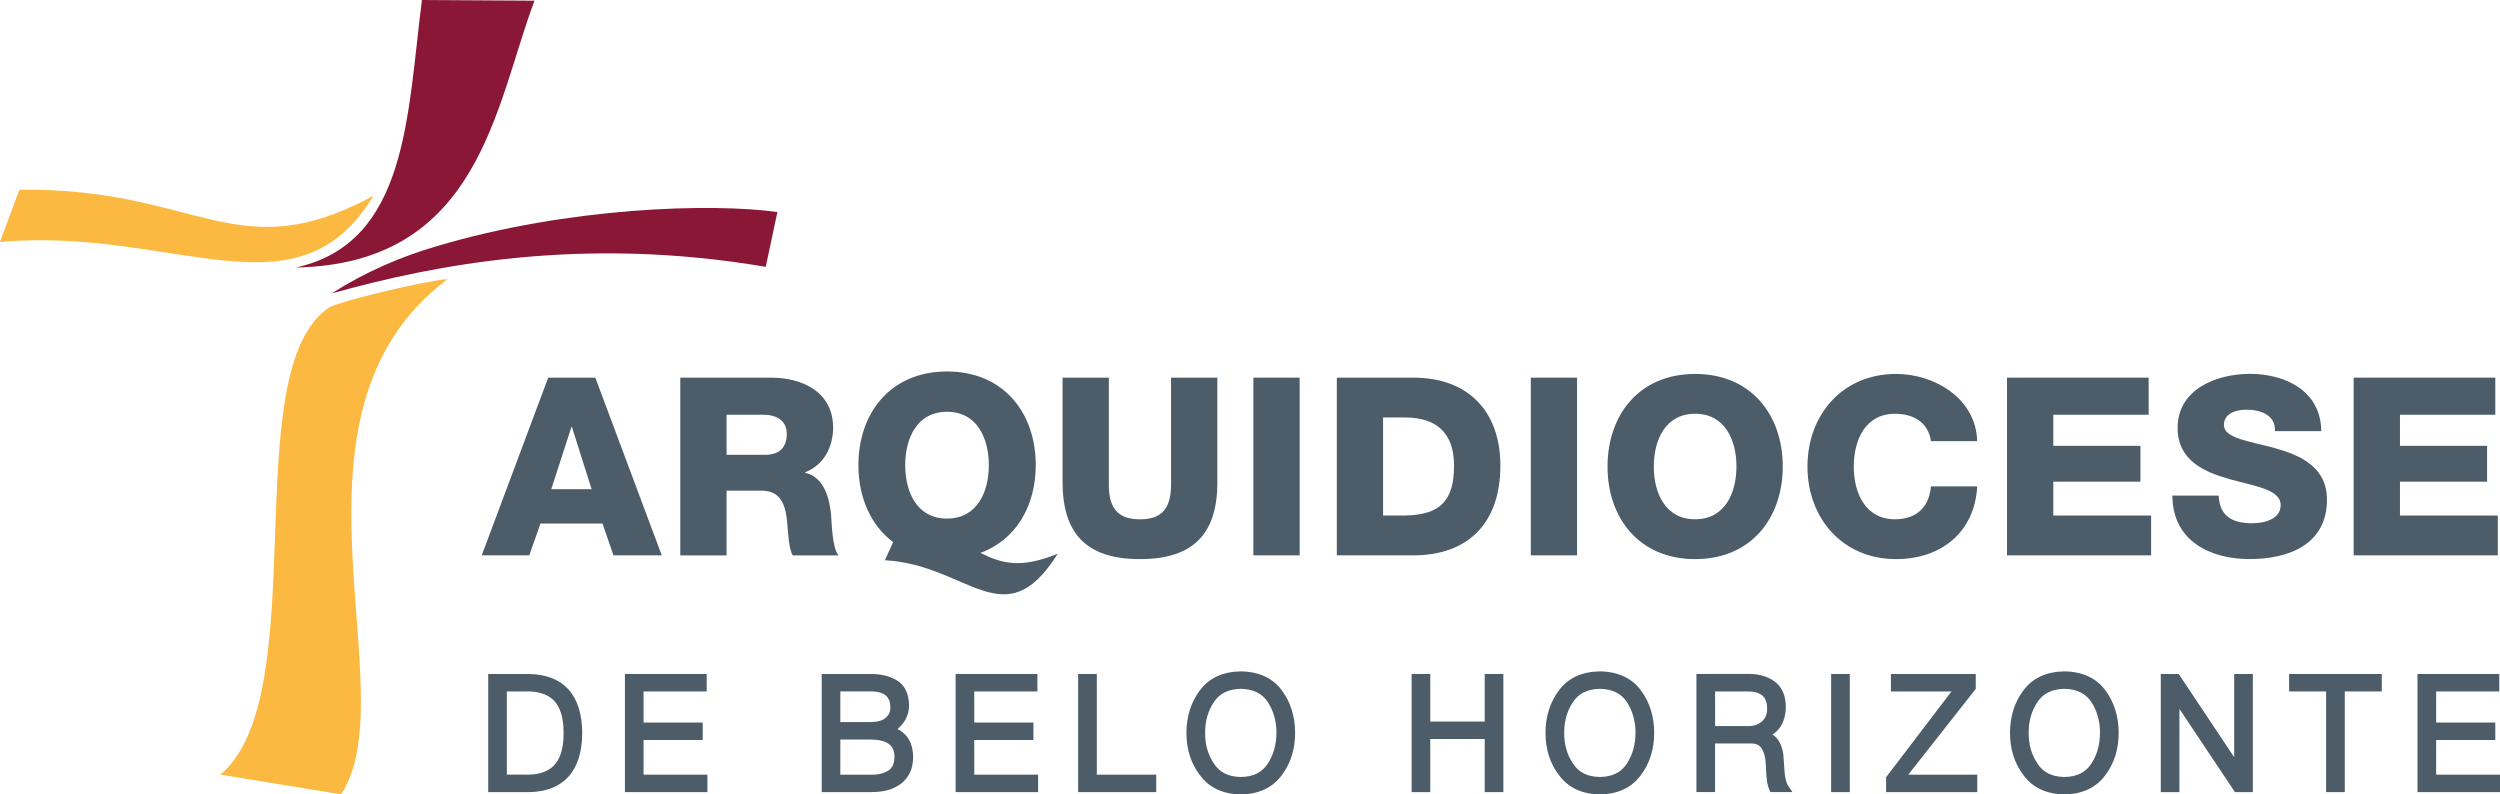
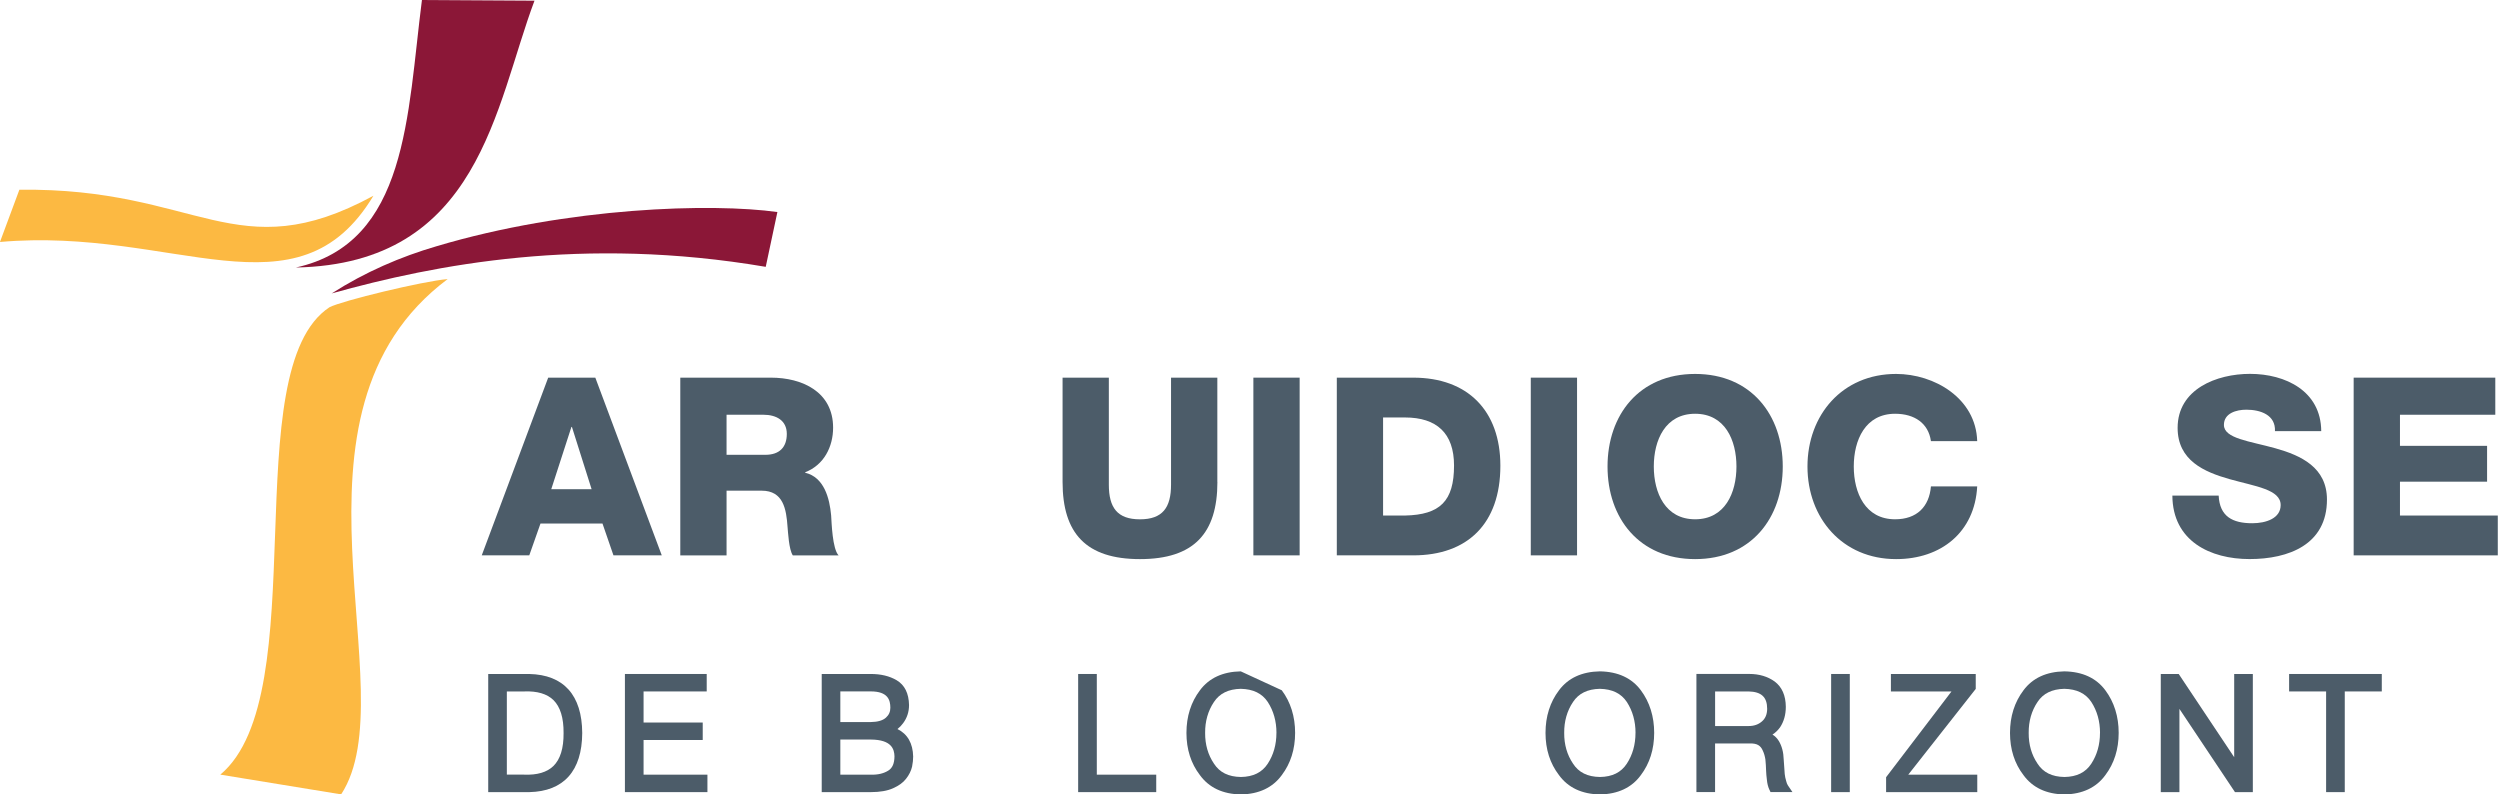
<svg xmlns="http://www.w3.org/2000/svg" id="Camada_1" viewBox="0 0 733.22 233">
  <defs>
    <style>.cls-1{fill:#fcb942;}.cls-1,.cls-2,.cls-3{stroke-width:0px;}.cls-2{fill:#4c5c69;}.cls-3{fill:#8b1737;}</style>
  </defs>
  <path class="cls-2" d="M155.21,197.67h-12.02v34.65h12.05c10.09-.22,15.46-6.21,15.52-17.33-.06-11.11-5.43-17.1-15.55-17.32ZM148.65,202.79h5.12c3.78-.15,6.65.7,8.52,2.51,2.03,1.97,3.04,5.23,3,9.7.04,4.45-.97,7.71-3,9.68-1.87,1.81-4.74,2.67-8.57,2.51h-5.07v-24.41Z" />
  <polygon class="cls-2" points="188.75 217.03 206.1 217.03 206.1 211.91 188.75 211.91 188.75 202.79 207.27 202.79 207.27 197.67 183.28 197.67 183.28 232.32 207.48 232.32 207.48 227.2 188.75 227.2 188.75 217.03" />
  <path class="cls-2" d="M263.21,213.82c.62-.48,1.18-1.05,1.66-1.71,1.15-1.54,1.74-3.32,1.74-5.33-.07-3.43-1.28-5.87-3.61-7.26-2.12-1.26-4.7-1.85-7.6-1.85h-14.4v34.65h14.42c2.66,0,4.86-.39,6.52-1.14,1.7-.75,2.99-1.7,3.82-2.81.86-1.09,1.44-2.26,1.74-3.51.21-1.09.32-2.08.32-2.97-.08-3.87-1.65-6.61-4.6-8.07ZM255.39,216.9c6.14.03,6.9,2.85,6.95,4.93-.02,2.08-.61,3.44-1.82,4.18-1.34.84-3.06,1.26-5.12,1.19h-8.94v-10.3h8.94ZM261.13,207.57c0,1.17-.42,2.12-1.29,2.9-.92.84-2.43,1.28-4.46,1.3h-8.92v-8.99h8.92c5.07,0,5.74,2.56,5.75,4.78Z" />
-   <polygon class="cls-2" points="285.74 217.03 303.09 217.03 303.09 211.91 285.74 211.91 285.74 202.79 304.26 202.79 304.26 197.67 280.27 197.67 280.27 232.32 304.47 232.32 304.47 227.2 285.74 227.2 285.74 217.03" />
  <polygon class="cls-2" points="321.68 197.67 316.21 197.67 316.21 232.32 339.11 232.32 339.11 227.2 321.68 227.2 321.68 197.67" />
-   <path class="cls-2" d="M363.9,196.9c-5.27.1-9.3,1.96-11.97,5.55-2.63,3.47-3.96,7.68-3.96,12.5s1.33,8.97,3.95,12.38c2.67,3.67,6.7,5.58,12.03,5.67,5.27-.1,9.31-2,11.97-5.65,2.6-3.43,3.92-7.6,3.92-12.4s-1.32-9.03-3.91-12.5c-2.67-3.59-6.7-5.46-12.02-5.55ZM374.36,214.95c0,3.41-.86,6.45-2.54,9.02-1.68,2.58-4.26,3.85-7.87,3.91-3.66-.05-6.25-1.33-7.92-3.93-1.74-2.57-2.6-5.59-2.58-8.99v-.02c-.03-3.4.84-6.45,2.58-9.05,1.66-2.52,4.25-3.79,7.87-3.87,3.66.08,6.25,1.35,7.92,3.86,1.69,2.6,2.55,5.66,2.55,9.07Z" />
-   <polygon class="cls-2" points="435.45 211.62 419.48 211.62 419.48 197.67 414.01 197.67 414.01 232.32 419.48 232.32 419.48 216.74 435.45 216.74 435.45 232.32 440.92 232.32 440.92 197.67 435.45 197.67 435.45 211.62" />
+   <path class="cls-2" d="M363.9,196.9c-5.27.1-9.3,1.96-11.97,5.55-2.63,3.47-3.96,7.68-3.96,12.5s1.33,8.97,3.95,12.38c2.67,3.67,6.7,5.58,12.03,5.67,5.27-.1,9.31-2,11.97-5.65,2.6-3.43,3.92-7.6,3.92-12.4s-1.32-9.03-3.91-12.5ZM374.36,214.95c0,3.41-.86,6.45-2.54,9.02-1.68,2.58-4.26,3.85-7.87,3.91-3.66-.05-6.25-1.33-7.92-3.93-1.74-2.57-2.6-5.59-2.58-8.99v-.02c-.03-3.4.84-6.45,2.58-9.05,1.66-2.52,4.25-3.79,7.87-3.87,3.66.08,6.25,1.35,7.92,3.86,1.69,2.6,2.55,5.66,2.55,9.07Z" />
  <path class="cls-2" d="M469.21,196.9c-5.27.1-9.3,1.96-11.97,5.55-2.63,3.47-3.96,7.68-3.96,12.5s1.33,8.97,3.95,12.38c2.67,3.67,6.7,5.58,12.03,5.67,5.27-.1,9.31-2,11.97-5.65,2.6-3.43,3.92-7.6,3.92-12.4s-1.32-9.03-3.91-12.5c-2.67-3.59-6.7-5.46-12.02-5.55ZM479.67,214.95c0,3.41-.86,6.45-2.54,9.02-1.68,2.58-4.26,3.85-7.87,3.91-3.66-.05-6.25-1.33-7.92-3.93-1.74-2.57-2.6-5.59-2.58-8.99v-.02c-.03-3.4.84-6.45,2.58-9.05,1.66-2.52,4.25-3.79,7.87-3.87,3.66.08,6.25,1.35,7.92,3.86,1.69,2.6,2.55,5.66,2.55,9.07Z" />
  <path class="cls-2" d="M523.84,228.96c-.19-.61-.33-1.27-.4-1.93-.14-1.67-.24-3.09-.3-4.26-.06-2.16-.55-4-1.45-5.47-.46-.76-1.07-1.38-1.84-1.86.87-.56,1.61-1.28,2.23-2.14,1.11-1.67,1.68-3.69,1.68-6.01-.03-3.32-1.13-5.8-3.27-7.41-2.04-1.47-4.54-2.22-7.44-2.22h-15.51v34.65h5.47v-14.26h10.04c1.16-.05,2.05.12,2.65.49.58.36,1,.87,1.31,1.62.37.77.62,1.66.76,2.59.11,1.1.18,2.22.21,3.35.03.75.1,1.61.22,2.52.1,1.14.34,2.14.73,2.96l.34.72h6.43l-1.34-1.97c-.2-.29-.37-.74-.53-1.38ZM503.02,202.79h9.79c3.79.08,5.48,1.66,5.48,5.11-.02,1.61-.52,2.81-1.53,3.68-1.05.92-2.33,1.36-3.92,1.36h-9.82v-10.15Z" />
  <rect class="cls-2" x="537.05" y="197.67" width="5.47" height="34.65" />
  <polygon class="cls-2" points="579.46 202.05 579.46 197.67 554.58 197.67 554.58 202.79 572.35 202.79 553.17 227.95 553.17 232.32 579.91 232.32 579.91 227.2 559.67 227.2 579.46 202.05" />
  <path class="cls-2" d="M605.44,196.9c-5.27.1-9.3,1.96-11.97,5.55-2.63,3.47-3.96,7.68-3.96,12.5s1.33,8.97,3.95,12.38c2.67,3.67,6.7,5.58,12.03,5.67,5.27-.1,9.31-2,11.97-5.65,2.6-3.43,3.92-7.6,3.92-12.4s-1.32-9.03-3.91-12.5c-2.67-3.59-6.7-5.46-12.02-5.55ZM615.9,214.95c0,3.41-.86,6.45-2.54,9.02-1.68,2.58-4.26,3.85-7.87,3.91-3.66-.05-6.25-1.33-7.92-3.93-1.74-2.57-2.6-5.59-2.58-8.99v-.02c-.03-3.4.84-6.45,2.58-9.05,1.66-2.52,4.25-3.79,7.87-3.87,3.66.08,6.25,1.35,7.92,3.86,1.69,2.6,2.55,5.66,2.55,9.07Z" />
  <polygon class="cls-2" points="655.26 222.08 638.99 197.67 633.73 197.67 633.73 232.32 639.2 232.32 639.2 207.91 655.49 232.32 660.73 232.32 660.73 197.67 655.26 197.67 655.26 222.08" />
  <polygon class="cls-2" points="671.37 202.79 682.22 202.79 682.22 232.32 687.69 232.32 687.69 202.79 698.55 202.79 698.55 197.67 671.37 197.67 671.37 202.79" />
-   <polygon class="cls-2" points="714.49 227.2 714.49 217.03 731.84 217.03 731.84 211.91 714.49 211.91 714.49 202.79 733.01 202.79 733.01 197.67 709.02 197.67 709.02 232.32 733.22 232.32 733.22 227.2 714.49 227.2" />
  <path class="cls-3" d="M97.23,86.07c30.54-8.52,73.76-16.93,127.35-7.81l3.42-16.07c-19.07-2.67-61.28-1.51-99.97,10.03-10.52,3.07-20.93,7.56-30.79,13.86" />
  <path class="cls-1" d="M64.63,227.19l35.42,5.79c19.67-29.98-21.48-111.72,31.25-151.13-7.25.6-30.99,6.35-34.67,8.26-27.78,18.29-4.08,113.69-32,137.07" />
  <path class="cls-1" d="M109.53,57.41c-40.3,21.87-51.27-2.47-103.85-1.76l-5.69,15.32c51.07-4.53,87.24,23.53,109.53-13.56" />
  <path class="cls-3" d="M156.76.2l-33.01-.2c-4.33,33.71-4.12,71.25-36.98,78.46,53.99-1.06,58.41-47.47,69.99-78.26" />
-   <path class="cls-2" d="M287.55,162.16c10.43-3.83,16.22-13.79,16.22-25.73,0-15.29-9.38-27.48-26.01-27.48s-26,12.19-26,27.48c0,9.41,3.58,17.62,10.18,22.56l-2.41,5.32c24.45,1.32,35.09,22.99,50.7-1.92-11,4.49-16.36,2.87-22.68-.22ZM277.75,120.77c8.87,0,12.26,7.83,12.26,15.66s-3.4,15.66-12.26,15.66-12.26-7.83-12.26-15.66,3.4-15.66,12.26-15.66Z" />
  <path class="cls-2" d="M160.81,110.76h13.79l19.49,52.12h-14.17l-3.22-9.34h-18.18l-3.29,9.34h-13.94l19.49-52.12ZM161.68,143.47h11.83l-5.77-18.25h-.15l-5.91,18.25Z" />
  <path class="cls-2" d="M199.52,110.76h26.57c9.19,0,18.25,4.16,18.25,14.67,0,5.62-2.7,10.95-8.18,13.07v.15c5.56,1.31,7.15,7.52,7.6,12.48.15,2.19.36,9.86,2.19,11.76h-13.43c-1.17-1.75-1.39-6.86-1.54-8.32-.36-5.25-1.24-10.66-7.59-10.66h-10.3v18.98h-13.57v-52.12ZM213.09,133.39h11.39c4.09,0,6.28-2.19,6.28-6.13s-3.06-5.62-6.86-5.62h-10.81v11.75Z" />
  <path class="cls-2" d="M357.05,141.35c0,15.11-6.93,22.63-22.71,22.63s-22.7-7.52-22.7-22.63v-30.58h13.57v31.39c0,6.72,2.48,10.15,9.12,10.15s9.12-3.43,9.12-10.15v-31.39h13.58v30.58Z" />
  <path class="cls-2" d="M367.6,110.76h13.57v52.12h-13.57v-52.12Z" />
  <path class="cls-2" d="M392.07,110.76h22.42c15.99,0,25.55,9.71,25.55,25.84,0,17.08-9.72,26.28-25.55,26.28h-22.42v-52.12ZM405.64,151.2h6.43c10.29-.22,14.38-4.23,14.38-14.67,0-9.49-5.1-14.09-14.38-14.09h-6.43v28.76Z" />
  <path class="cls-2" d="M448.96,110.76h13.57v52.12h-13.57v-52.12Z" />
  <path class="cls-2" d="M497.16,109.67c16.43,0,25.7,12.04,25.7,27.15s-9.27,27.16-25.7,27.16-25.69-12.05-25.69-27.16,9.27-27.15,25.69-27.15ZM497.16,152.3c8.76,0,12.12-7.74,12.12-15.48s-3.36-15.47-12.12-15.47-12.12,7.74-12.12,15.47,3.36,15.48,12.12,15.48Z" />
  <path class="cls-2" d="M566.32,129.38c-.73-5.25-4.82-8.03-10.51-8.03-8.76,0-12.12,7.74-12.12,15.47s3.36,15.48,12.12,15.48c6.35,0,10-3.65,10.51-9.64h13.57c-.72,13.43-10.58,21.32-23.79,21.32-15.77,0-25.99-12.05-25.99-27.16s10.22-27.15,25.99-27.15c11.24,0,23.43,7.15,23.79,19.71h-13.57Z" />
-   <path class="cls-2" d="M588.63,110.76h41.54v10.88h-27.96v9.12h25.55v10.51h-25.55v9.93h28.69v11.68h-42.27v-52.12Z" />
  <path class="cls-2" d="M650.71,145.36c.29,6.13,4.08,8.1,9.85,8.1,4.09,0,8.33-1.46,8.33-5.33,0-4.6-7.45-5.48-14.97-7.6-7.45-2.11-15.25-5.47-15.25-15.04,0-11.39,11.45-15.84,21.24-15.84,10.37,0,20.81,5.03,20.88,16.79h-13.57c.21-4.75-4.24-6.28-8.4-6.28-2.92,0-6.57,1.02-6.57,4.46,0,4.01,7.52,4.74,15.11,6.86,7.52,2.11,15.11,5.62,15.11,15.04,0,13.21-11.24,17.45-22.71,17.45s-22.56-5.25-22.63-18.62h13.58Z" />
  <path class="cls-2" d="M690.3,110.76h41.54v10.88h-27.96v9.12h25.55v10.51h-25.55v9.93h28.69v11.68h-42.27v-52.12Z" />
</svg>